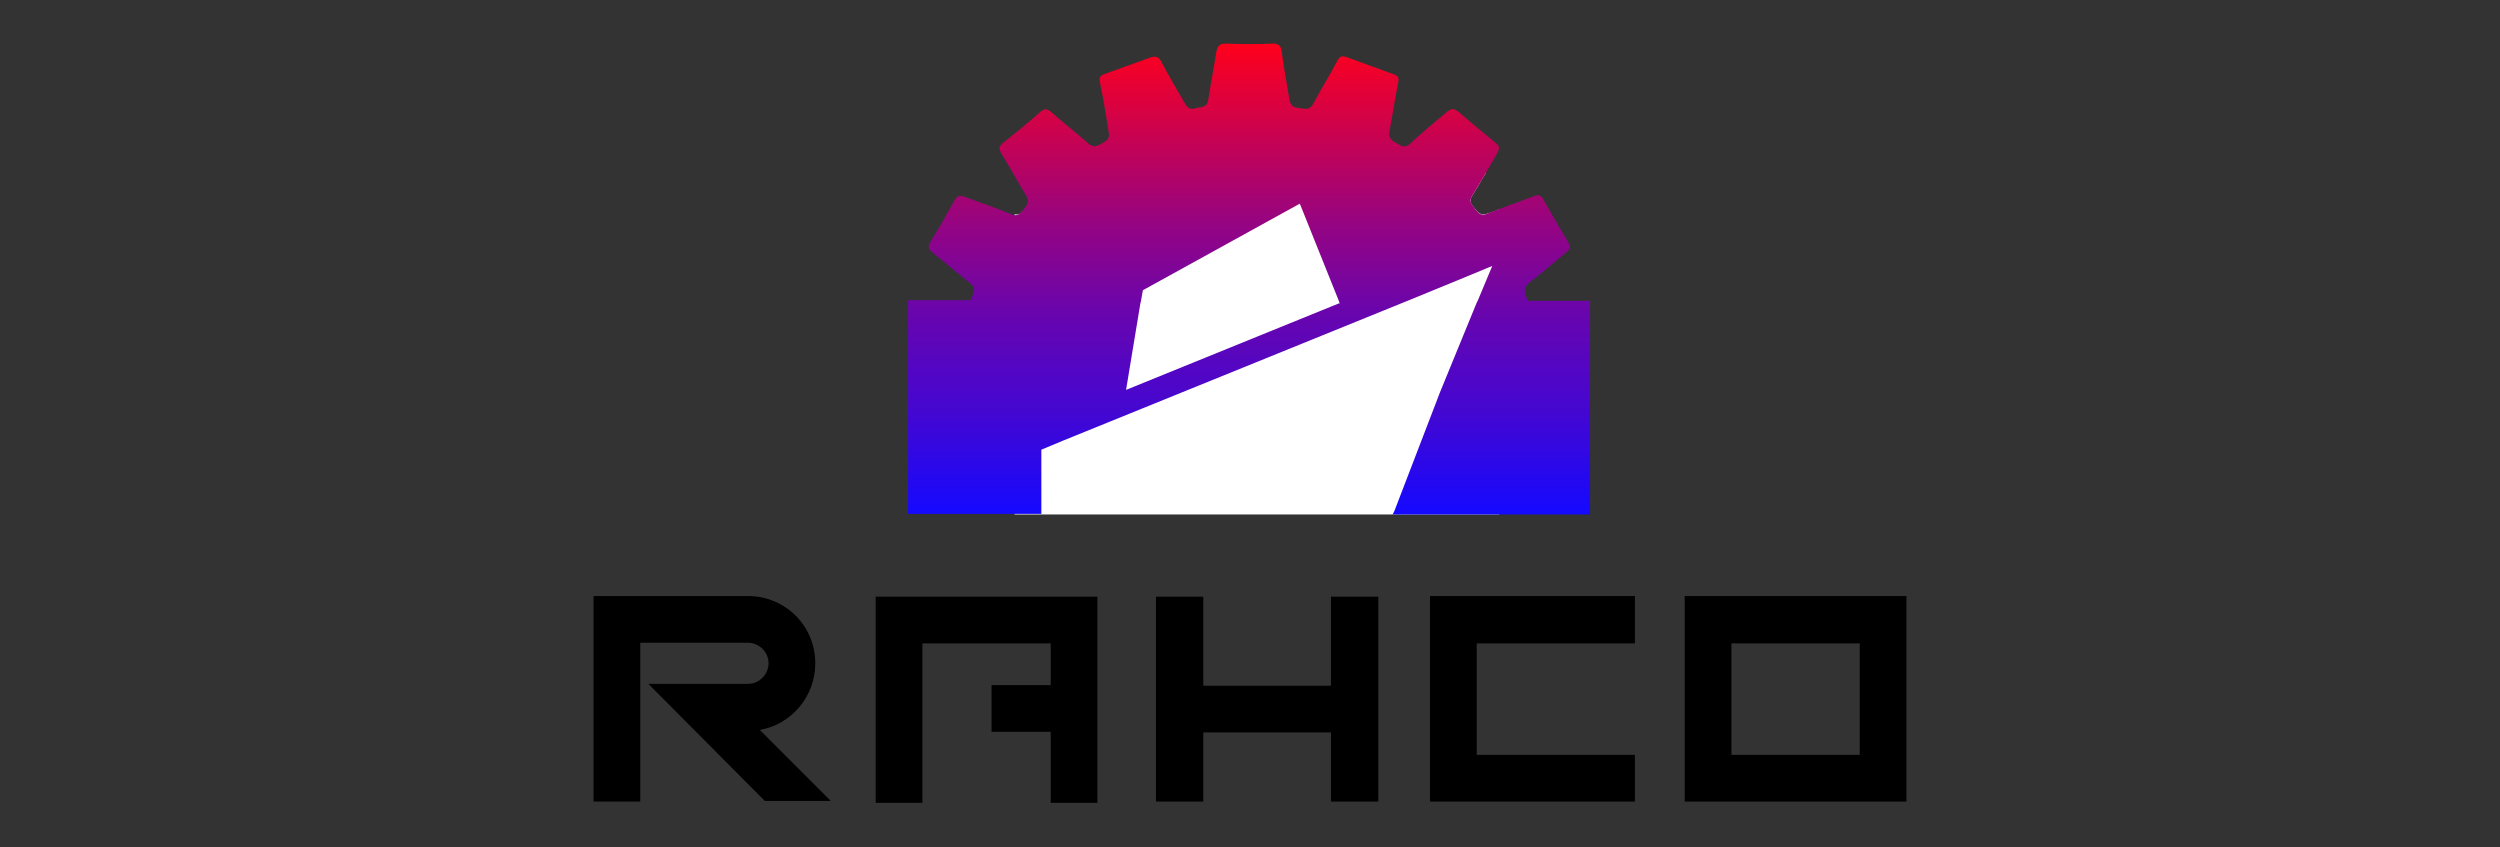
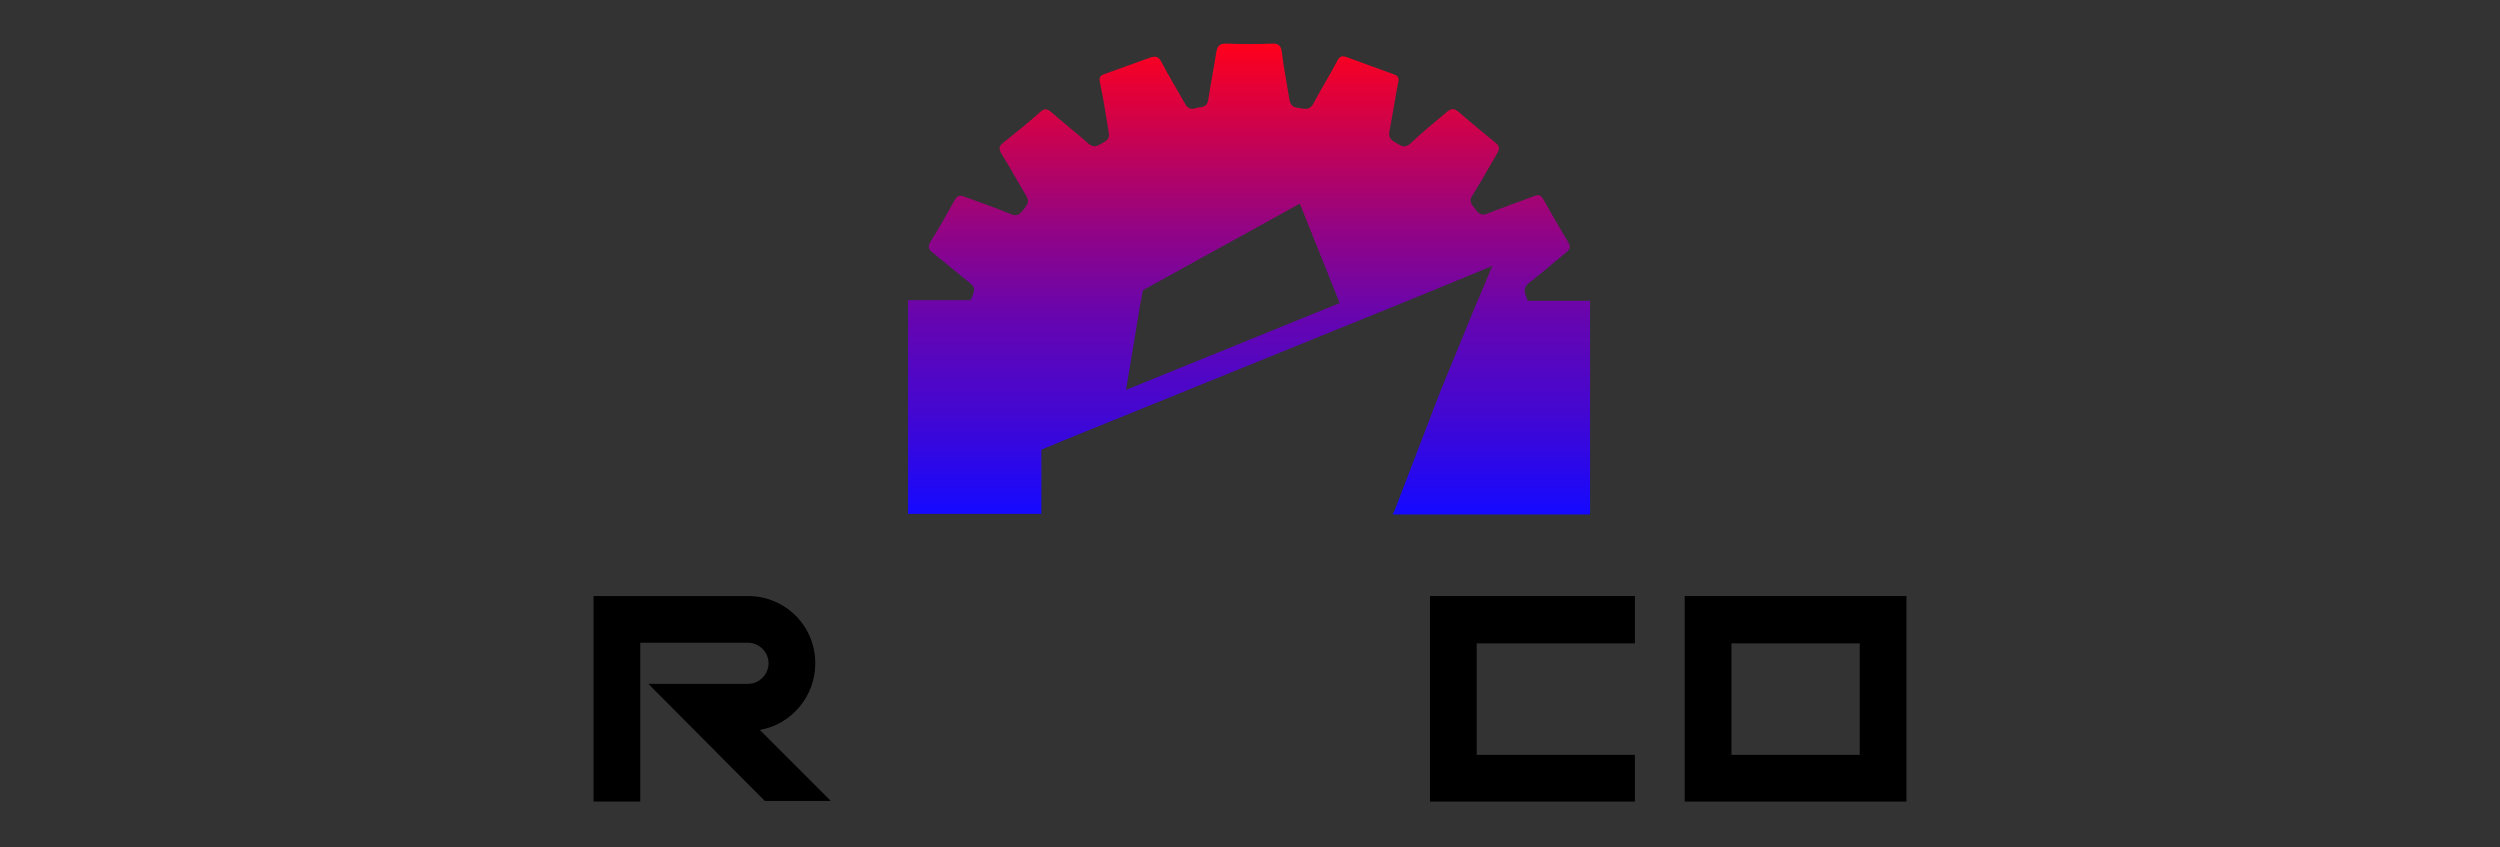
<svg xmlns="http://www.w3.org/2000/svg" version="1.1" id="Layer_1" x="0px" y="0px" viewBox="0 0 401.4 136" style="enable-background:new 0 0 401.4 136;" xml:space="preserve">
  <rect x="0" y="0" width="401.4" height="136" fill="#333333" stroke="none" />
  <style type="text/css">
	.st0{display:none;fill:#0237FE;}
	.st1{stroke:#FFFFFF;stroke-width:3.37;stroke-miterlimit:10;}
	.st2{fill:#FFFFFF;}
	.st3{fill:url(#SVGID_1_);}
</style>
  <path class="st0" d="M43.7,58.1c-2.4-0.1-4.5,0.2-6.6-0.3c-1.9-0.4-2.3-1.4-1.2-3c0.9-1.2,2.4-1.9,3.9-2c1.6-0.3,3.2-0.3,4.8-0.2  c0.7,0.1,1.3-0.3,1.5-0.9c1.6-3.2,3.5-6.3,5.7-9.1c0.2-0.3,0.4-0.8,0.9-0.8c3.4,0,6.5-1.7,9.9-1.9c8.6-0.7,17.1-1,25.6,1.1  c1.4,0.3,2.7,1.1,4.2,0.8c0.6-0.1,0.8,0.4,1.1,0.8c2.2,2.8,4.1,5.8,5.7,9c0.3,0.8,1.1,1.3,1.9,1.1c2-0.2,4,0,5.9,0.5  c1.3,0.3,2.3,1.1,2.8,2.3c0.6,1.4,0.3,1.9-1.2,2.3c-1.8,0.3-3.7,0.5-5.5,0.3h-1c-0.2,0.5,0.2,0.7,0.5,1c2,2.4,4,4.7,6.1,7  c0.4,0.5,0.7,1.1,0.6,1.7c0,8.8,0,17.6,0,26.3c0,1.1-0.4,1.5-1.4,1.5c-2.5,0-4.9,0-7.4,0c-1,0-1.5-0.4-1.5-1.5s0.4-2.3-0.2-2.9  s-1.8,0-2.8-0.1c-1.8,0-3.5-0.5-4.9-1.6c-0.3-0.3-0.6-0.4-1-0.2c-3.1,0.9-6.4,1.4-9.6,1.3c-7.1,0.4-14.3,0.3-21.4-0.5  c-2.6-0.3-5-1.1-7.5,0.6c-1.1,0.8-2.7,0.5-4.1,0.3c-0.8-0.1-1.2,0-1.2,1c0,3.6-0.1,3.6-3.7,3.6c-1.8,0-3.5,0-5.2,0  c-1,0-1.4-0.4-1.4-1.4c0-8.9,0-17.8,0-26.6c0-0.7,0.4-1.3,0.9-1.8C39.1,63.3,41.3,60.8,43.7,58.1z M99.6,57.5  c-1.7-4.5-4.2-8.7-7.3-12.4c-0.4-0.5-1-0.3-1.5-0.3c-12,0.9-24.1,0.9-36.2,0c-0.7-0.1-1.4,0.2-1.8,0.8c-2.7,3.3-4.9,7-6.5,10.9  c-0.3,0.8-0.2,1,0.7,1.1c4,0.2,7.9,0.5,11.9,0.7c5.4,0.2,10.7,0.9,16.1,0.7c3.6-0.1,7.3-0.4,10.9-0.6L99.6,57.5z M46.3,74.3  c1.2,0,2.5-0.2,3.6-0.7c0.7-0.3,1.1-1,1.1-1.7c0-0.7-0.5-1.4-1.2-1.6c-2.9-1.1-5.9-1.8-9-2.2c-0.6-0.1-1.3,0.1-1.6,0.7  c-0.9,1.4-0.4,3.3,1,4.1c0,0,0,0,0,0C42.1,73.8,44.2,74.3,46.3,74.3z M99.2,74.3c2.2,0,4.4-0.5,6.3-1.5c1.2-0.7,1.6-2.2,1.1-3.4  c-0.4-1.4-1.4-1.3-2.6-1.2c-2.8,0.4-5.6,1.1-8.3,2.1c-0.7,0.3-1.2,0.7-1.2,1.6c0,0.8,0.4,1.5,1.2,1.8C96.8,74,98,74.3,99.2,74.3z" />
  <g>
-     <path class="st1" d="M124.9,115.6" />
    <g>
      <path d="M122,117.2l11.4,11.4h-10.6l-18.7-18.8h16c1.8,0,3.3-1.5,3.3-3.3c0-1.8-1.5-3.3-3.3-3.3h-17.3v25.5h-7.5v-33h24.8    c6,0,10.8,4.8,10.8,10.8C130.9,111.8,127.1,116.3,122,117.2z" />
-       <polygon points="176.2,95.8 176.2,128.9 168.7,128.9 168.7,117.5 159.2,117.5 159.2,110 168.7,110 168.7,103.3 148.1,103.3     148.1,128.9 140.6,128.9 140.6,95.8   " />
-       <polygon points="221.3,95.8 221.3,128.7 213.7,128.7 213.7,117.6 193.2,117.6 193.2,128.7 185.6,128.7 185.6,95.8 193.2,95.8     193.2,110.1 213.7,110.1 213.7,95.8   " />
    </g>
    <g>
      <polygon points="237.1,103.3 237.1,121.2 262.5,121.2 262.5,128.7 229.6,128.7 229.6,95.7 262.5,95.7 262.5,103.3   " />
    </g>
    <g>
      <path d="M270.5,95.7v33h35.6v-33H270.5z M278,121.2v-17.9h20.6v17.9H278z" />
    </g>
-     <path class="st2" d="M240.7,33.6v49h-77.8V34.4c0.8,0.2,1.2-0.3,1.6-0.8c0.5-0.7,1.1-1.2,0.5-2.2c-0.7-1.2-1.4-2.4-2.1-3.6v-0.1   h75.7c-0.7,1.2-1.4,2.4-2.2,3.7c-0.7,1,0,1.6,0.5,2.2c0.5,0.7,1,1,1.9,0.7C239.5,34.1,240.1,33.9,240.7,33.6z" />
    <g>
      <linearGradient id="SVGID_1_" gradientUnits="userSpaceOnUse" x1="200.721" y1="7.11" x2="200.721" y2="82.608">
        <stop offset="0" style="stop-color:#FF001C" />
        <stop offset="9.004271e-02" style="stop-color:#E50135" />
        <stop offset="0.372" style="stop-color:#98047F" />
        <stop offset="0.573" style="stop-color:#6805AE" />
        <stop offset="0.673" style="stop-color:#5606C0" />
        <stop offset="0.782" style="stop-color:#4407D1" />
        <stop offset="0.999" style="stop-color:#1509FF" />
        <stop offset="1" style="stop-color:#1509FF" />
      </linearGradient>
      <path class="st3" d="M245.3,48.3c-0.1-0.1-0.1-0.3-0.2-0.5c-0.3-0.8-0.6-1.5,0.3-2.3c2.1-1.6,4.1-3.4,6.1-5    c0.6-0.5,0.7-0.9,0.3-1.6c-1.4-2.3-2.7-4.6-4-6.9c-0.4-0.7-0.8-0.8-1.5-0.5c-1.9,0.7-3.8,1.4-5.7,2.1c-0.6,0.2-1.2,0.5-1.8,0.7    c-0.9,0.4-1.4,0-1.9-0.7c-0.5-0.7-1.2-1.2-0.5-2.2c0.7-1.2,1.5-2.4,2.2-3.7c0.6-1,1.2-2.1,1.8-3.1c0.4-0.7,0.4-1.2-0.3-1.7    c-2-1.6-4-3.3-6-5c-0.6-0.5-1.1-0.5-1.7,0c-2,1.7-4,3.3-5.9,5.1c-0.9,0.9-1.6,0.4-2.4-0.1c-0.8-0.4-1.2-0.9-1-1.9    c0.5-2.6,0.9-5.2,1.4-7.8c0.2-0.7-0.1-1.1-0.8-1.3c-2.5-0.9-4.9-1.8-7.4-2.7c-0.8-0.3-1.2-0.2-1.6,0.6c-1.2,2.3-2.6,4.5-3.8,6.8    c-0.7,1.3-1.6,0.8-2.6,0.7c-0.9-0.1-1.2-0.7-1.3-1.5c-0.4-2.5-0.9-5-1.2-7.5c-0.1-0.9-0.5-1.3-1.4-1.3c-2.5,0.1-5,0.1-7.6,0    c-1,0-1.3,0.4-1.5,1.3c-0.4,2.6-0.9,5.1-1.3,7.7c-0.2,1.4-1.2,1.1-2.1,1.4c-0.7,0.2-1.2,0-1.6-0.7c-1.3-2.3-2.7-4.6-3.9-6.9    c-0.4-0.7-0.8-0.8-1.6-0.6c-2.5,0.9-5,1.8-7.5,2.7c-0.6,0.2-0.9,0.6-0.7,1.3c0.5,2.4,0.9,4.8,1.3,7.3c0.3,1.8,0.3,1.8-1.3,2.7    c-0.7,0.4-1.2,0.4-1.9-0.2c-1.9-1.7-4-3.3-5.9-5c-0.7-0.6-1.1-0.6-1.8,0c-1.9,1.7-3.9,3.3-5.9,4.9c-0.7,0.5-0.8,1-0.3,1.8    c0.6,1,1.3,2.1,1.9,3.2c0.7,1.2,1.4,2.4,2.1,3.6c0.6,1,0,1.5-0.5,2.2c-0.5,0.6-0.9,1-1.6,0.8c-0.1,0-0.2,0-0.3-0.1    c-2.5-1-5-1.9-7.5-2.8c-0.7-0.3-1.2-0.2-1.6,0.5c-1.3,2.3-2.5,4.5-3.9,6.7c-0.5,0.8-0.3,1.3,0.4,1.8c2,1.6,4,3.3,6,4.9    c0.9,0.7,0.6,1.3,0.3,2.1c-0.1,0.2-0.2,0.4-0.3,0.6h-10v34.3h21.4V72.2l3.6-1.5l30.8-12.5l23.4-9.5l1-0.4l7.8-3.2l5.8-2.4    l-2.3,5.5l-0.2,0.4l-5.9,14.4L223.9,82l-0.3,0.6h31.7V48.3H245.3z M215,48.7l-34.2,13.9l2.3-13.9l0.1-0.4l0.3-1.7l25.2-13.9    l6.3,15.7l0.1,0.4L215,48.7z" />
    </g>
  </g>
</svg>